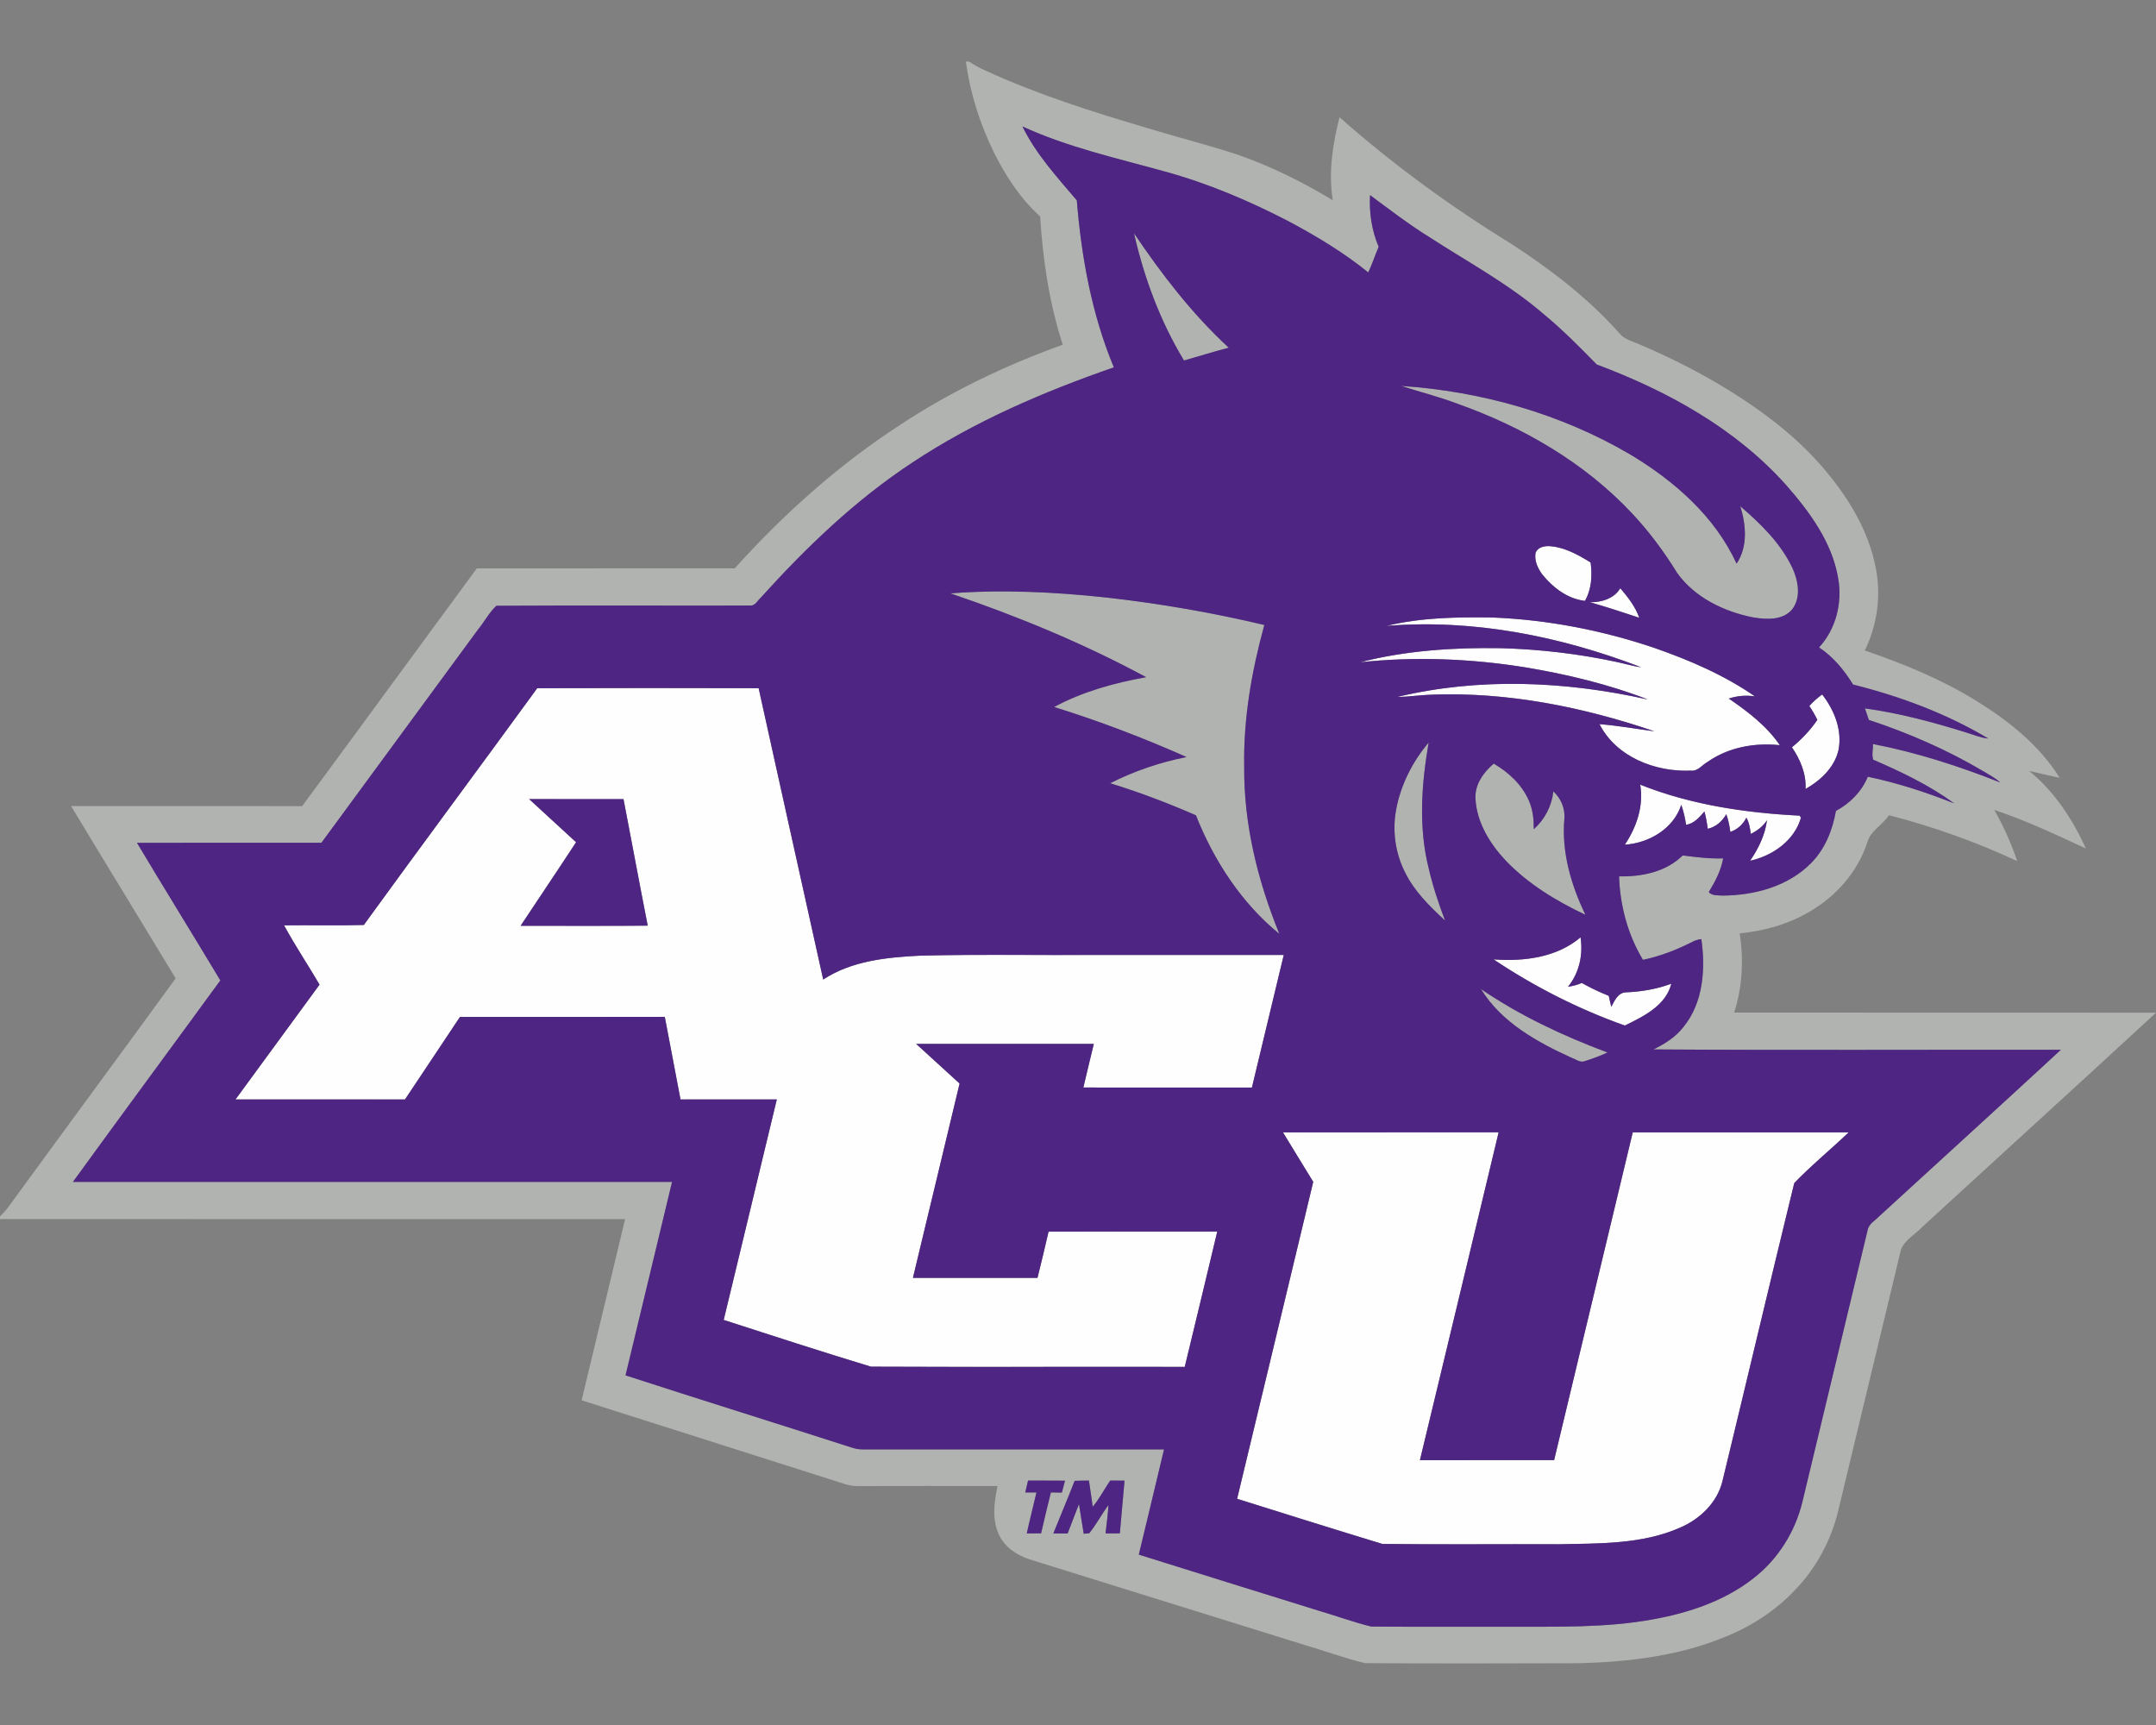
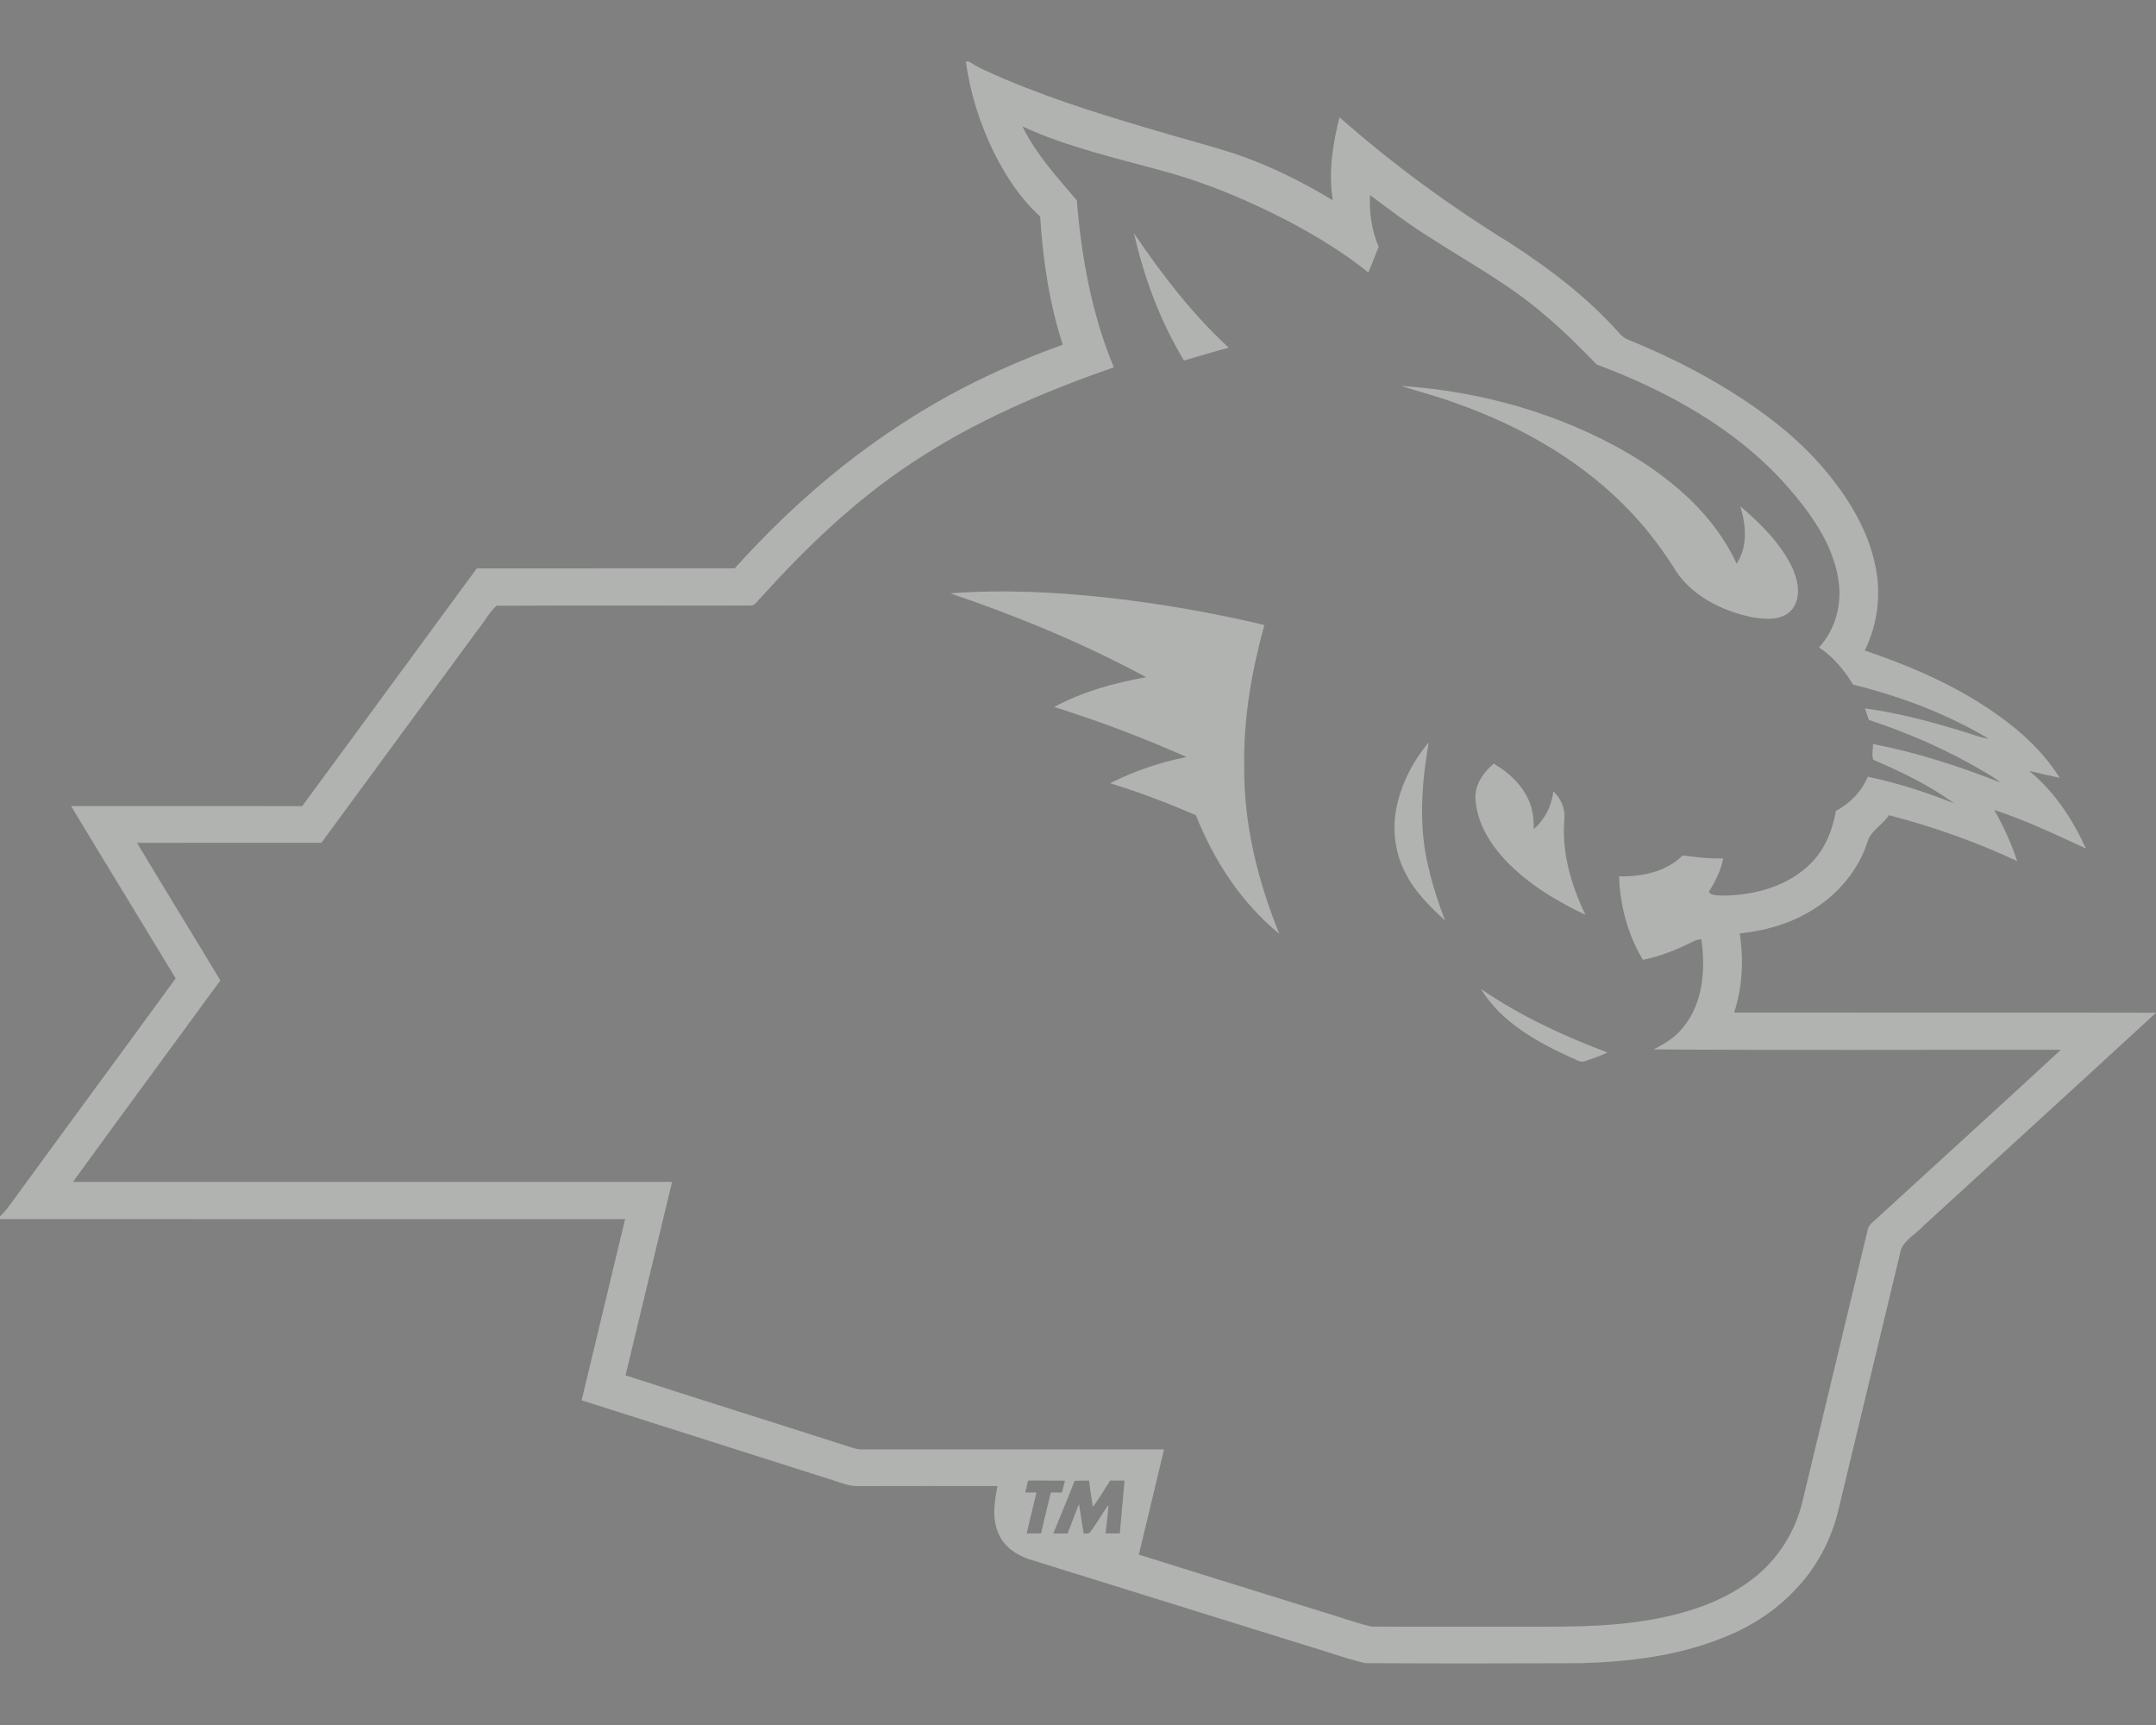
<svg xmlns="http://www.w3.org/2000/svg" xml:space="preserve" width="2000" height="1600" style="shape-rendering:geometricPrecision;text-rendering:geometricPrecision;image-rendering:optimizeQuality;fill-rule:evenodd;clip-rule:evenodd">
  <rect width="100%" height="100%" fill="#808080" stroke="none" />
-   <path d="M498.36 638.34c68.47-.24 136.92-.2 205.39-.02 19.85 90.11 39.95 180.17 59.89 270.24 26.61-17.5 59.41-20.68 90.42-22.18 54.01-1.32 108.03-.32 162.04-.64 58.25 0 116.52 0 174.77.02-9.86 40.98-19.68 81.99-29.54 123-52.11-.04-104.24.06-156.37-.06 3.3-13.46 6.32-26.99 9.72-40.43-54.95-.06-109.89.02-164.82-.04 13.5 12.16 26.78 24.61 40.3 36.75-14.32 60.13-28.94 120.18-43.28 180.29 38.5.04 77.01.02 115.53.02 3.56-14.29 6.99-28.61 10.29-42.95 52.16-.14 104.33 0 156.5-.08-10.04 41.87-20 83.73-30.18 125.56-97.02-.18-194.08.24-291.09-.2-45.69-13.86-91.16-28.65-136.6-43.33 16.56-68.13 32.76-136.38 49.28-204.53-29.78.02-59.54-.04-89.33.02-4.94-25.52-9.64-51.09-14.6-76.61-63.33.18-126.68.02-190.01.1-16.94 25.54-33.97 51.05-51.01 76.53-52.39-.08-104.78-.02-157.19-.04 25.95-35.53 51.99-70.97 77.96-106.48-10.82-18.42-22.69-36.24-32.93-54.99 24.67-.32 49.35.36 74.01-.36 53.25-73.45 107.46-146.24 160.85-219.59zm691.77 411.95c66.69-.09 133.38.05 200.07-.06-24.24 101.39-48.6 202.75-73.01 304.1 41.51-.08 83.02.06 124.5-.06 24.21-101.35 48.69-202.63 72.91-303.97 66.77-.05 133.54-.05 200.3 0-16.61 15.89-34.67 30.57-50.47 47.05-22.49 92-44.25 184.17-66.55 276.21-4.8 20.16-21.05 35.62-39.69 43.52-35.17 15.41-74.43 14.45-112.04 15.27-54.59-.24-109.22.36-163.78-.3-44.99-13.67-89.88-27.79-134.77-41.87 23.51-98.02 47.17-195.99 70.61-294.01-9.48-15.22-18.68-30.6-28.08-45.88zm195.37-160.43c27.93 2.08 58.63-1.64 80.68-20.46 2.46 16.1-1.16 33.08-11.63 45.8 4.42-.5 8.72-1.74 12.83-3.46 8.04 4.54 16.38 8.52 24.98 11.92.72 3.42 1.5 6.82 2.38 10.23 2.98-5.68 6.18-13.29 13.7-13.47 14.28-.6 28.51-3 41.93-8-5.02 20.33-25.85 30.37-43.09 38.81-42.94-15.22-83.93-36.05-121.78-61.37zm136.02-162.09c46.95 18.71 97.62 26.23 147.87 28.77.3.48.94 1.42 1.26 1.88-6.1 21.34-26.33 35.36-47.21 39.98 7.78-11.28 13.88-23.88 15.68-37.58-3.64 5.66-9.06 9.74-15.04 12.66-.62-5.2-1.42-10.46-4.06-15.06-3.1 6.2-8.28 11-14.9 13.18-.66-5.58-1.88-11.08-3.72-16.38-3.84 6.52-9.62 11.9-17.25 13.5-.66-5.4-1.58-10.78-3.04-16.02-4.74 5.34-9.46 11.14-17.02 12.34-.92-6.32-2.38-12.54-4.46-18.58-7.22 22.26-29.84 35.52-52.35 37.02 10.86-16.26 17.64-36 14.24-55.71zm156.89-72.93c3.58-3.98 7.54-7.6 11.92-10.68 11.3 14.48 18.9 33.38 15.06 51.93-3.82 15.96-16.68 27.9-30.5 35.72.78-14-4.88-27.32-12.6-38.68 8.96-7.38 17.02-15.85 23.58-25.43-2.2-4.46-4.66-8.78-7.46-12.86zm-392.32-74.29c32.04-7.8 65.35-8.26 98.17-7.8 51.15 2 101.9 11.8 150.37 28.18 32.64 11.4 64.83 25.19 93.35 44.99a51.883 51.883 0 0 0-24.24 2.02c17.64 12.12 35.1 25.36 47.32 43.25-23.3-2.5-47.72 1.92-67.11 15.56-5.12 2.82-9.08 8.94-15.56 8.02-32.8 1.4-69.05-12.58-84.61-43.09 17.04 1.3 33.86 4.42 50.81 6.59-66.15-22.53-136.09-36.55-206.2-33.95-10.78.32-21.46 2-32.22 2.12 76.27-18.26 156.4-14.68 232.54 2.4-36.79-14.26-75.42-23.48-114.3-29.93-50.43-8.04-101.9-10.04-152.75-4.63 42.55-10.95 86.84-13.77 130.64-13.07 36.27 1.02 72.49 5.22 107.98 12.92 7.36 1.56 14.6 3.75 22.08 4.78-74.91-28.88-155.84-44.9-236.27-38.36zm188.75-21.98c10.72.18 22.38-3.26 28.24-12.95 7.04 8.26 13.92 17.01 17.58 27.39-15.2-5.04-30.42-10.06-45.82-14.44zm-50.45-45.41c1.82-5.76 8.66-7.06 13.96-6.52 13.56 1.14 25.76 8.08 37.17 15.06 1.62 12.02.9 24.9-5.26 35.63-16.17-1.87-29.57-12.23-39.55-24.49-4.14-5.6-7.4-12.56-6.32-19.68zM490.86 741.19c14.54 13.31 29.04 26.65 43.55 40.01-16.99 25.96-34.35 51.67-51.47 77.53 39.3-.1 78.61.22 117.92-.16-7.69-39.08-14.93-78.25-22.47-117.35-29.18-.03-58.35.03-87.53-.03z" style="fill:#fefefe;fill-rule:nonzero" />
  <path d="M896 57.11h2.94c4.8 3.15 9.79 6.04 15.07 8.28 48.44 22.3 99.43 38.34 150.46 53.46 27.72 8.43 55.85 15.55 83.37 24.55 31.01 10.7 60.47 25.4 88.5 42.35-4.12-25.75-.16-51.95 6.28-76.96 49.37 43.63 102.74 82.6 158.85 117.1 36.6 23.75 71.69 50.53 100.79 83.26 4.44 5.66 11.72 7.26 18 10.04 33.19 14.02 65.33 30.68 95.48 50.45 29.78 19.44 57.69 42.24 80.17 69.95 20.39 24.92 37.35 53.66 43.79 85.51 5.62 26.26 1.98 54.17-9.84 78.25 35.88 12.28 71.25 26.79 103.59 46.79 29.91 18.46 58.37 41.13 77.16 71.29-9.48-1.94-18.89-4.2-28.29-6.38 23.35 18.98 40.25 44.79 52.65 71.95-27.9-12.92-55.81-26.06-85.01-35.8 8.58 15.08 15.74 30.98 21.24 47.46-38.23-17.84-78.15-32-119-42.56-5.72 9.26-17.14 14.3-20 25.24-8.86 27.21-28.91 49.99-53.49 64.21-19.68 11.72-42.23 17.95-64.91 20.2 3.84 24.47 2.54 49.83-5.14 73.46 130.44.16 260.88-.12 391.34.14-71.75 66.17-143.96 131.82-215.89 197.81-6.67 7.22-16.43 12.22-20.57 21.38-19.46 80.64-38.78 161.31-58.15 241.96-6.58 28.07-20.78 54.39-40.96 75.01-18.45 19.35-41.55 33.99-66.39 43.65-41.79 16.86-87.18 22.26-131.92 23.52-66.6.22-133.23.36-199.8-.06-19.6-4.68-38.6-11.8-57.99-17.44-84.43-26.28-168.88-52.55-253.34-78.85-11.88-3.88-23.36-11.48-28.48-23.28-6.5-14.07-4.14-30.07-1.18-44.69-43.07-.02-86.14-.1-129.18.04-8.34.32-16.04-3.16-23.83-5.54-77.59-24.69-155.18-49.31-232.77-74.03 13.36-56.03 26.98-112 40.32-168.03-193.29-.1-386.58.1-579.87-.1v-2.38c2.44-2.62 5-5.1 7.16-7.94 51.79-71.07 104.04-141.81 155.81-212.9-32.23-53.33-64.85-106.4-97-159.78 71.45.04 142.9 0 214.34.02 54.16-73.38 107.93-147.07 162.02-220.52 79.75-.08 159.53.06 239.28-.06 45.33-50.47 96.43-95.97 153.34-133.02 46.97-30.95 98.02-55.39 150.93-74.37-12.52-38.47-18.43-78.74-21.01-119-18.3-16.5-31.96-37.47-42.88-59.39-12.96-26.51-22.07-54.99-25.99-84.25zm477.8 860.25c36.27 24.77 76.31 43.49 117.38 58.85-6.74 3.22-13.8 5.7-20.88 7.98-4.26 1.84-8.29-1.62-12.15-2.94-32.18-14.62-65.35-32.9-84.35-63.89zm-5.06-176.05c-.98-13.22 7.26-24.9 16.94-33.02 13.86 8.1 26.33 19.64 32.71 34.63 3.58 8.22 4.48 17.28 4.42 26.18 10.16-8.98 16.66-21.54 18.14-35.05 6.94 6.32 10.98 15.65 10.26 25.09-2.8 30.94 6.14 61.77 19.53 89.39-26.95-12.72-53.01-28.52-73.8-50.13-14.7-15.6-26.88-35.2-28.2-57.09zm-73.67 9.89c4.24-23.03 15.12-44.67 30.22-62.45-6.62 38.38-9.58 78.37 0 116.54 3.82 16.54 9.18 32.68 15.2 48.54-14.44-13.32-28.86-27.48-37.46-45.42-8.74-17.57-11.48-37.93-7.96-57.21zM881.58 550.36c48.09-3.68 96.48-1.32 144.38 3.82 49.41 5.53 98.5 13.99 146.89 25.51-11.76 42.79-19.5 87.03-18.67 131.52-.47 53.29 12.57 105.9 32.61 155.01-35.2-28.67-60.77-68.06-77.39-110-25.99-11.32-52.49-21.47-79.59-29.73 22.36-11.32 46.3-19.46 70.91-24.32-40.05-17.76-81.04-33.41-122.86-46.41 26.4-14.26 55.93-22.38 85.39-27.64-58.05-31.29-119.26-56.61-181.67-77.76zm418.19-192.41c74.29 4.96 148.06 25.75 212.41 63.53 40.79 24.41 78.64 57.41 98.74 101.34 10.6-15.74 8.84-35.97 3.44-53.27 18.96 16.26 37.49 34.33 48.33 57.19 5.44 11.86 8.38 27.47-.28 38.55-8.68 10.24-23.75 9.36-35.75 7.44-27.16-5.3-54.43-18.34-70.87-41.33-11.98-19.44-25.62-37.88-41.23-54.59-44.44-47.74-102.41-81.13-163.56-102.69-16.79-6.31-34.19-10.69-51.23-16.17zm-247.82-141.58c25.72 38.11 54.01 74.89 87.89 106.16-13.96 3.56-27.66 7.98-41.5 11.86-22.05-36.35-37.01-76.65-46.39-118.02zm-103.5-99.1c12.56 25.71 32.13 47.01 50.45 68.6 4.28 52.8 13.88 105.75 34.35 154.86-65.25 22.64-129.34 50.11-187.05 88.4-52.71 34.66-98.48 78.71-140.63 125.38-2.9 2.56-5 7.4-9.44 7.16-78.53.16-157.1-.26-235.64.2-6.84 6.32-11.34 15.2-17.36 22.44-48.31 65.81-96.59 131.64-144.96 197.39-57.03.06-114.06-.06-171.11.06 25.52 42.69 51.73 84.95 77.33 127.6-45.48 62.35-91.41 124.42-136.74 186.89 185.25.06 370.5 0 555.77.04-14.38 59.79-28.77 119.6-43.15 179.41 69.57 22.58 139.45 44.31 209.08 66.73 3.44 1.14 7.02 2.04 10.68 1.92 93.25-.06 186.53-.04 279.78 0-7.68 32.57-15.64 65.05-23.4 97.62 55.25 17.4 110.62 34.44 165.91 51.71 16.6 4.82 32.9 10.92 49.68 15 42.11.38 84.22.04 126.32.16 45.29-.16 90.98 1.32 135.73-6.96 33-6.04 66.03-17.07 92.65-38.07 22.5-17.4 38.41-42.77 45.17-70.33 20.18-84.09 40.45-168.19 60.57-252.3.96-5.96 6.9-8.96 10.74-13 56.19-51.49 112.6-102.74 168.57-154.45-125.94-.2-251.9.5-377.84-.36 10.38-5.18 20.54-11.42 27.7-20.76 18.42-22.5 20.62-53.85 16.62-81.55-2.76.38-5.46 1-7.9 2.34-14.66 7.44-30.1 13.56-46.27 16.88-14.06-23.36-21.26-50.29-22.14-77.45 21.06.52 43.59-4.1 59.07-19.39 12.42 1.62 24.92 3.18 37.51 2.74-2.04 11.25-7.43 21.61-13.39 31.25 3.31 3.74 8.69 2.86 13.15 3.26 29.34-.24 60.37-8.54 81.55-29.89 13.08-13.04 20.1-30.74 23.28-48.68 13.06-6.9 23.89-17.97 29.59-31.69 27.42 5.74 54.15 14.42 80.17 24.77-23.06-16.85-49.03-29.25-75.15-40.53-1.58-4.54-.02-9.8-.3-14.58 40.49 7.8 79.81 20.54 118.08 35.68-4.64-4.18-10.18-7.14-15.5-10.32-33.51-19.86-69.4-35.52-106.34-47.69-1.26-3.56-2.5-7.12-3.66-10.7 32.1 4.4 63.51 12.84 94.39 22.49 6.64 2 13.11 4.84 20.11 5.5-38.89-23.23-81.7-39.15-125.52-50.11-8.16-13.34-18.37-25.75-31.53-34.43 15.82-17.14 21.86-41.8 17.66-64.55-5.7-33.12-26.34-61.11-47.98-85.81-46.99-52.73-110.46-87.6-175.91-112.06-15.72-16.08-31.61-32.18-48.99-46.53-32.56-28.14-70.69-48.55-106.64-71.85-19-11.78-36.7-25.48-54.65-38.72-.94 16.32 1.6 32.88 7.98 47.96-3.4 7.82-5.96 16-9.64 23.73-22.66-18.37-47.76-33.47-73.47-47.19-36.88-19.18-75.41-35.53-115.6-46.51-44.36-12.34-89.71-22.32-131.74-41.71zm2.62 1267.05c3.44-.02 6.92 0 10.38.02-2.92 12.68-6.2 25.28-8.98 38 4.42-.02 8.86-.06 13.29-.14 2.91-12.66 5.94-25.32 9.08-37.92 3.4.02 6.78.06 10.2.14.96-3.7 1.96-7.36 2.92-11.04-11.42-.14-22.87-.02-34.29-.08-.88 3.66-1.76 7.32-2.6 11.02zm45.81-10.78c-6.36 16.36-13.24 32.5-19.78 48.8 4.42-.02 8.86-.02 13.3-.02 3.5-9.08 6.92-18.2 10.5-27.24 1.48 9.16 2.86 18.34 4.42 27.52 1.28-.12 3.84-.34 5.12-.46 6.6-8.24 11.56-17.68 17.82-26.18-.48 8.82-1.76 17.56-2.72 26.36 4.41 0 8.83-.04 13.27-.06 1.46-16.32 2.88-32.64 4.36-48.94-4.44-.02-8.86-.02-13.3-.02-5.51 8.02-9.95 16.78-16.19 24.28-1.26-8.08-2.24-16.22-3.52-24.28-4.44-.04-8.86.06-13.28.24z" style="fill:#b1b3b1;fill-rule:nonzero" />
-   <path d="M948.45 117.27c42.03 19.39 87.38 29.37 131.74 41.71 40.19 10.98 78.72 27.33 115.6 46.51 25.71 13.72 50.81 28.82 73.47 47.19 3.68-7.73 6.24-15.91 9.64-23.73-6.38-15.08-8.92-31.64-7.98-47.96 17.95 13.24 35.65 26.94 54.65 38.72 35.95 23.3 74.08 43.71 106.64 71.85 17.38 14.35 33.27 30.45 48.99 46.53 65.45 24.46 128.92 59.33 175.91 112.06 21.64 24.7 42.28 52.69 47.98 85.81 4.2 22.75-1.84 47.41-17.66 64.55 13.16 8.68 23.37 21.09 31.53 34.43 43.82 10.96 86.63 26.88 125.52 50.11-7-.66-13.47-3.5-20.11-5.5-30.88-9.65-62.29-18.09-94.39-22.49 1.16 3.58 2.4 7.14 3.66 10.7 36.94 12.17 72.83 27.83 106.34 47.69 5.32 3.18 10.86 6.14 15.5 10.32-38.27-15.14-77.59-27.88-118.08-35.68.28 4.78-1.28 10.04.3 14.58 26.12 11.28 52.09 23.68 75.15 40.53-26.02-10.35-52.75-19.03-80.17-24.77-5.7 13.72-16.53 24.79-29.59 31.69-3.18 17.94-10.2 35.64-23.28 48.68-21.18 21.35-52.21 29.65-81.55 29.89-4.46-.4-9.84.48-13.15-3.26 5.96-9.64 11.35-20 13.39-31.25-12.59.44-25.09-1.12-37.51-2.74-15.48 15.29-38.01 19.91-59.07 19.39.88 27.16 8.08 54.09 22.14 77.45 16.17-3.32 31.61-9.44 46.27-16.88 2.44-1.34 5.14-1.96 7.9-2.34 4 27.7 1.8 59.05-16.62 81.55-7.16 9.34-17.32 15.58-27.7 20.76 125.94.86 251.9.16 377.84.36-55.97 51.71-112.38 102.96-168.57 154.45-3.84 4.04-9.78 7.04-10.74 13-20.12 84.11-40.39 168.21-60.57 252.3-6.76 27.56-22.67 52.93-45.17 70.33-26.62 21-59.65 32.03-92.65 38.07-44.75 8.28-90.44 6.8-135.73 6.96-42.1-.12-84.21.22-126.32-.16-16.78-4.08-33.08-10.18-49.68-15-55.29-17.27-110.66-34.31-165.91-51.71 7.76-32.57 15.72-65.05 23.4-97.62-93.25-.04-186.53-.06-279.78 0-3.66.12-7.24-.78-10.68-1.92-69.63-22.42-139.51-44.15-209.08-66.73 14.38-59.81 28.77-119.62 43.15-179.41-185.27-.04-370.52.02-555.77-.04 45.33-62.47 91.26-124.54 136.74-186.89-25.6-42.65-51.81-84.91-77.33-127.6 57.05-.12 114.08 0 171.11-.06 48.37-65.75 96.65-131.58 144.96-197.39 6.02-7.24 10.52-16.12 17.36-22.44 78.54-.46 157.11-.04 235.64-.2 4.44.24 6.54-4.6 9.44-7.16 42.15-46.67 87.92-90.72 140.63-125.38 57.71-38.29 121.8-65.76 187.05-88.4-20.47-49.11-30.07-102.06-34.35-154.86-18.32-21.59-37.89-42.89-50.45-68.6zm48.43 1256.27c4.42-.18 8.84-.28 13.28-.24 1.28 8.06 2.26 16.2 3.52 24.28 6.24-7.5 10.68-16.26 16.19-24.28 4.44 0 8.86 0 13.3.02-1.48 16.3-2.9 32.62-4.36 48.94-4.44.02-8.86.06-13.27.06.96-8.8 2.24-17.54 2.72-26.36-6.26 8.5-11.22 17.94-17.82 26.18-1.28.12-3.84.34-5.12.46-1.56-9.18-2.94-18.36-4.42-27.52-3.58 9.04-7 18.16-10.5 27.24-4.44 0-8.88 0-13.3.02 6.54-16.3 13.42-32.44 19.78-48.8zm-45.81 10.78c.84-3.7 1.72-7.36 2.6-11.02 11.42.06 22.87-.06 34.29.08-.96 3.68-1.96 7.34-2.92 11.04-3.42-.08-6.8-.12-10.2-.14-3.14 12.6-6.17 25.26-9.08 37.92-4.43.08-8.87.12-13.29.14 2.78-12.72 6.06-25.32 8.98-38-3.46-.02-6.94-.04-10.38-.02zM490.86 741.19c29.18.06 58.35 0 87.53.03 7.54 39.1 14.78 78.27 22.47 117.35-39.31.38-78.62.06-117.92.16 17.12-25.86 34.48-51.57 51.47-77.53-14.51-13.36-29.01-26.7-43.55-40.01zm561.09-524.82c9.38 41.37 24.34 81.67 46.39 118.02 13.84-3.88 27.54-8.3 41.5-11.86-33.88-31.27-62.17-68.05-87.89-106.16zm247.82 141.58c17.04 5.48 34.44 9.86 51.23 16.17 61.15 21.56 119.12 54.95 163.56 102.69 15.61 16.71 29.25 35.15 41.23 54.59 16.44 22.99 43.71 36.03 70.87 41.33 12 1.92 27.07 2.8 35.75-7.44 8.66-11.08 5.72-26.69.28-38.55-10.84-22.86-29.37-40.93-48.33-57.19 5.4 17.3 7.16 37.53-3.44 53.27-20.1-43.93-57.95-76.93-98.74-101.34-64.35-37.78-138.12-58.57-212.41-63.53zm124.62 155.21c-1.08 7.12 2.18 14.08 6.32 19.68 9.98 12.26 23.38 22.62 39.55 24.49 6.16-10.73 6.88-23.61 5.26-35.63-11.41-6.98-23.61-13.92-37.17-15.06-5.3-.54-12.14.76-13.96 6.52zm50.45 45.41c15.4 4.38 30.62 9.4 45.82 14.44-3.66-10.38-10.54-19.13-17.58-27.39-5.86 9.69-17.52 13.13-28.24 12.95zm-593.26-8.21c62.41 21.15 123.62 46.47 181.67 77.76-29.46 5.26-58.99 13.38-85.39 27.64 41.82 13 82.81 28.65 122.86 46.41-24.61 4.86-48.55 13-70.91 24.32 27.1 8.26 53.6 18.41 79.59 29.73 16.62 41.94 42.19 81.33 77.39 110-20.04-49.11-33.08-101.72-32.61-155.01-.83-44.49 6.91-88.73 18.67-131.52-48.39-11.52-97.48-19.98-146.89-25.51-47.9-5.14-96.29-7.5-144.38-3.82zm404.51 30.19c80.43-6.54 161.36 9.48 236.27 38.36-7.48-1.03-14.72-3.22-22.08-4.78-35.49-7.7-71.71-11.9-107.98-12.92-43.8-.7-88.09 2.12-130.64 13.07 50.85-5.41 102.32-3.41 152.75 4.63 38.88 6.45 77.51 15.67 114.3 29.93-76.14-17.08-156.27-20.66-232.54-2.4 10.76-.12 21.44-1.8 32.22-2.12 70.11-2.6 140.05 11.42 206.2 33.95-16.95-2.17-33.77-5.29-50.81-6.59 15.56 30.51 51.81 44.49 84.61 43.09 6.48.92 10.44-5.2 15.56-8.02 19.39-13.64 43.81-18.06 67.11-15.56-12.22-17.89-29.68-31.13-47.32-43.25 7.8-2.58 16.1-3.28 24.24-2.02-28.52-19.8-60.71-33.59-93.35-44.99-48.47-16.38-99.22-26.18-150.37-28.18-32.82-.46-66.13 0-98.17 7.8zm-787.73 57.79c-53.39 73.35-107.6 146.14-160.85 219.59-24.66.72-49.34.04-74.01.36 10.24 18.75 22.11 36.57 32.93 54.99-25.97 35.51-52.01 70.95-77.96 106.48 52.41.02 104.8-.04 157.19.04 17.04-25.48 34.07-50.99 51.01-76.53 63.33-.08 126.68.08 190.01-.1 4.96 25.52 9.66 51.09 14.6 76.61 29.79-.06 59.55 0 89.33-.02-16.52 68.15-32.72 136.4-49.28 204.53 45.44 14.68 90.91 29.47 136.6 43.33 97.01.44 194.07.02 291.09.2 10.18-41.83 20.14-83.69 30.18-125.56-52.17.08-104.34-.06-156.5.08-3.3 14.34-6.73 28.66-10.29 42.95-38.52 0-77.03.02-115.53-.02 14.34-60.11 28.96-120.16 43.28-180.29-13.52-12.14-26.8-24.59-40.3-36.75 54.93.06 109.87-.02 164.82.04-3.4 13.44-6.42 26.97-9.72 40.43 52.13.12 104.26.02 156.37.06 9.86-41.01 19.68-82.02 29.54-123-58.25-.02-116.52-.02-174.77-.02-54.01.32-108.03-.68-162.04.64-31.01 1.5-63.81 4.68-90.42 22.18-19.94-90.07-40.04-180.13-59.89-270.24-68.47-.18-136.92-.22-205.39.02zm1180.05 16.5c2.8 4.08 5.26 8.4 7.46 12.86-6.56 9.58-14.62 18.05-23.58 25.43 7.72 11.36 13.38 24.68 12.6 38.68 13.82-7.82 26.68-19.76 30.5-35.72 3.84-18.55-3.76-37.45-15.06-51.93-4.38 3.08-8.34 6.7-11.92 10.68zm-383.34 96.36c-3.52 19.28-.78 39.64 7.96 57.21 8.6 17.94 23.02 32.1 37.46 45.42-6.02-15.86-11.38-32-15.2-48.54-9.58-38.17-6.62-78.16 0-116.54-15.1 17.78-25.98 39.42-30.22 62.45zm73.67-9.89c1.32 21.89 13.5 41.49 28.2 57.09 20.79 21.61 46.85 37.41 73.8 50.13-13.39-27.62-22.33-58.45-19.53-89.39.72-9.44-3.32-18.77-10.26-25.09-1.48 13.51-7.98 26.07-18.14 35.05.06-8.9-.84-17.96-4.42-26.18-6.38-14.99-18.85-26.53-32.71-34.63-9.68 8.12-17.92 19.8-16.94 33.02zm152.78-13.54c3.4 19.71-3.38 39.45-14.24 55.71 22.51-1.5 45.13-14.76 52.35-37.02 2.08 6.04 3.54 12.26 4.46 18.58 7.56-1.2 12.28-7 17.02-12.34 1.46 5.24 2.38 10.62 3.04 16.02 7.63-1.6 13.41-6.98 17.25-13.5 1.84 5.3 3.06 10.8 3.72 16.38 6.62-2.18 11.8-6.98 14.9-13.18 2.64 4.6 3.44 9.86 4.06 15.06 5.98-2.92 11.4-7 15.04-12.66-1.8 13.7-7.9 26.3-15.68 37.58 20.88-4.62 41.11-18.64 47.21-39.98-.32-.46-.96-1.4-1.26-1.88-50.25-2.54-100.92-10.06-147.87-28.77zM1385.5 889.86c37.85 25.32 78.84 46.15 121.78 61.37 17.24-8.44 38.07-18.48 43.09-38.81-13.42 5-27.65 7.4-41.93 8-7.52.18-10.72 7.79-13.7 13.47-.88-3.41-1.66-6.81-2.38-10.23-8.6-3.4-16.94-7.38-24.98-11.92-4.11 1.72-8.41 2.96-12.83 3.46 10.47-12.72 14.09-29.7 11.63-45.8-22.05 18.82-52.75 22.54-80.68 20.46zm-11.7 27.5c19 30.99 52.17 49.27 84.35 63.89 3.86 1.32 7.89 4.78 12.15 2.94 7.08-2.28 14.14-4.76 20.88-7.98-41.07-15.36-81.11-34.08-117.38-58.85zm-183.67 132.93c9.4 15.28 18.6 30.66 28.08 45.88-23.44 98.02-47.1 195.99-70.61 294.01 44.89 14.08 89.78 28.2 134.77 41.87 54.56.66 109.19.06 163.78.3 37.61-.82 76.87.14 112.04-15.27 18.64-7.9 34.89-23.36 39.69-43.52 22.3-92.04 44.06-184.21 66.55-276.21 15.8-16.48 33.86-31.16 50.47-47.05-66.76-.05-133.53-.05-200.3 0-24.22 101.34-48.7 202.62-72.91 303.97-41.48.12-82.99-.02-124.5.06 24.41-101.35 48.77-202.71 73.01-304.1-66.69.11-133.38-.03-200.07.06z" style="fill:#4e2583;fill-rule:nonzero" />
</svg>